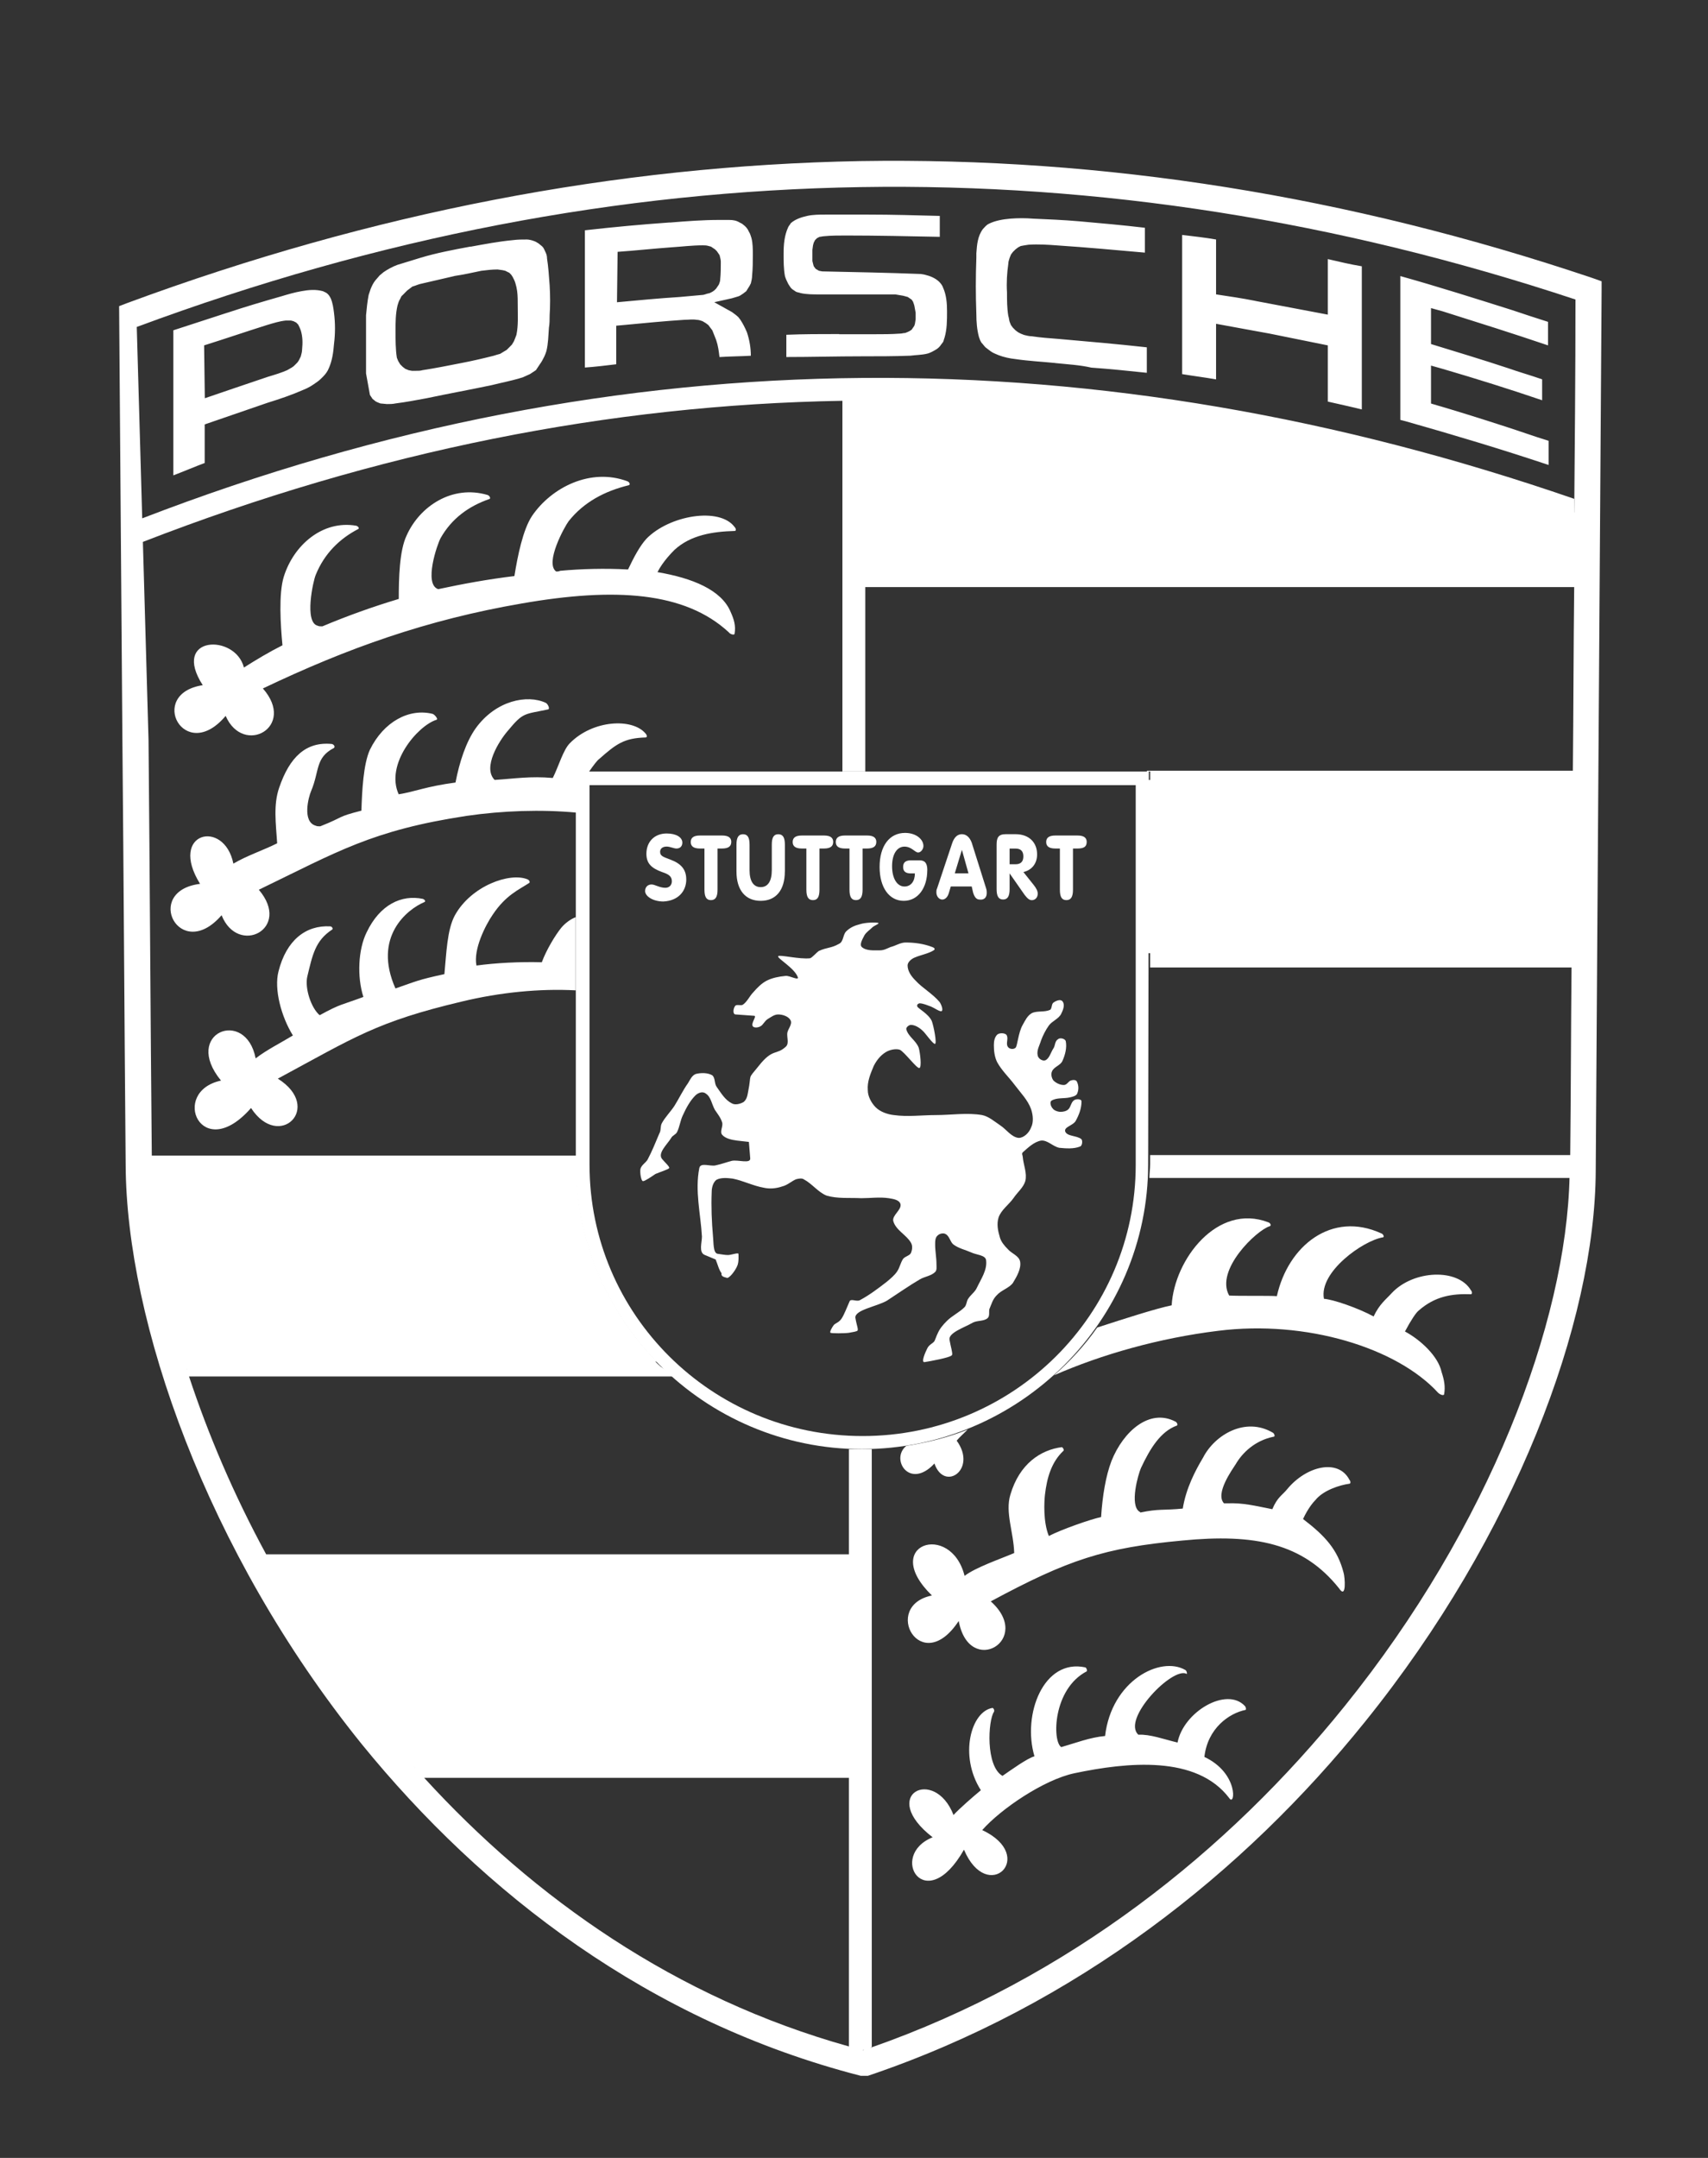
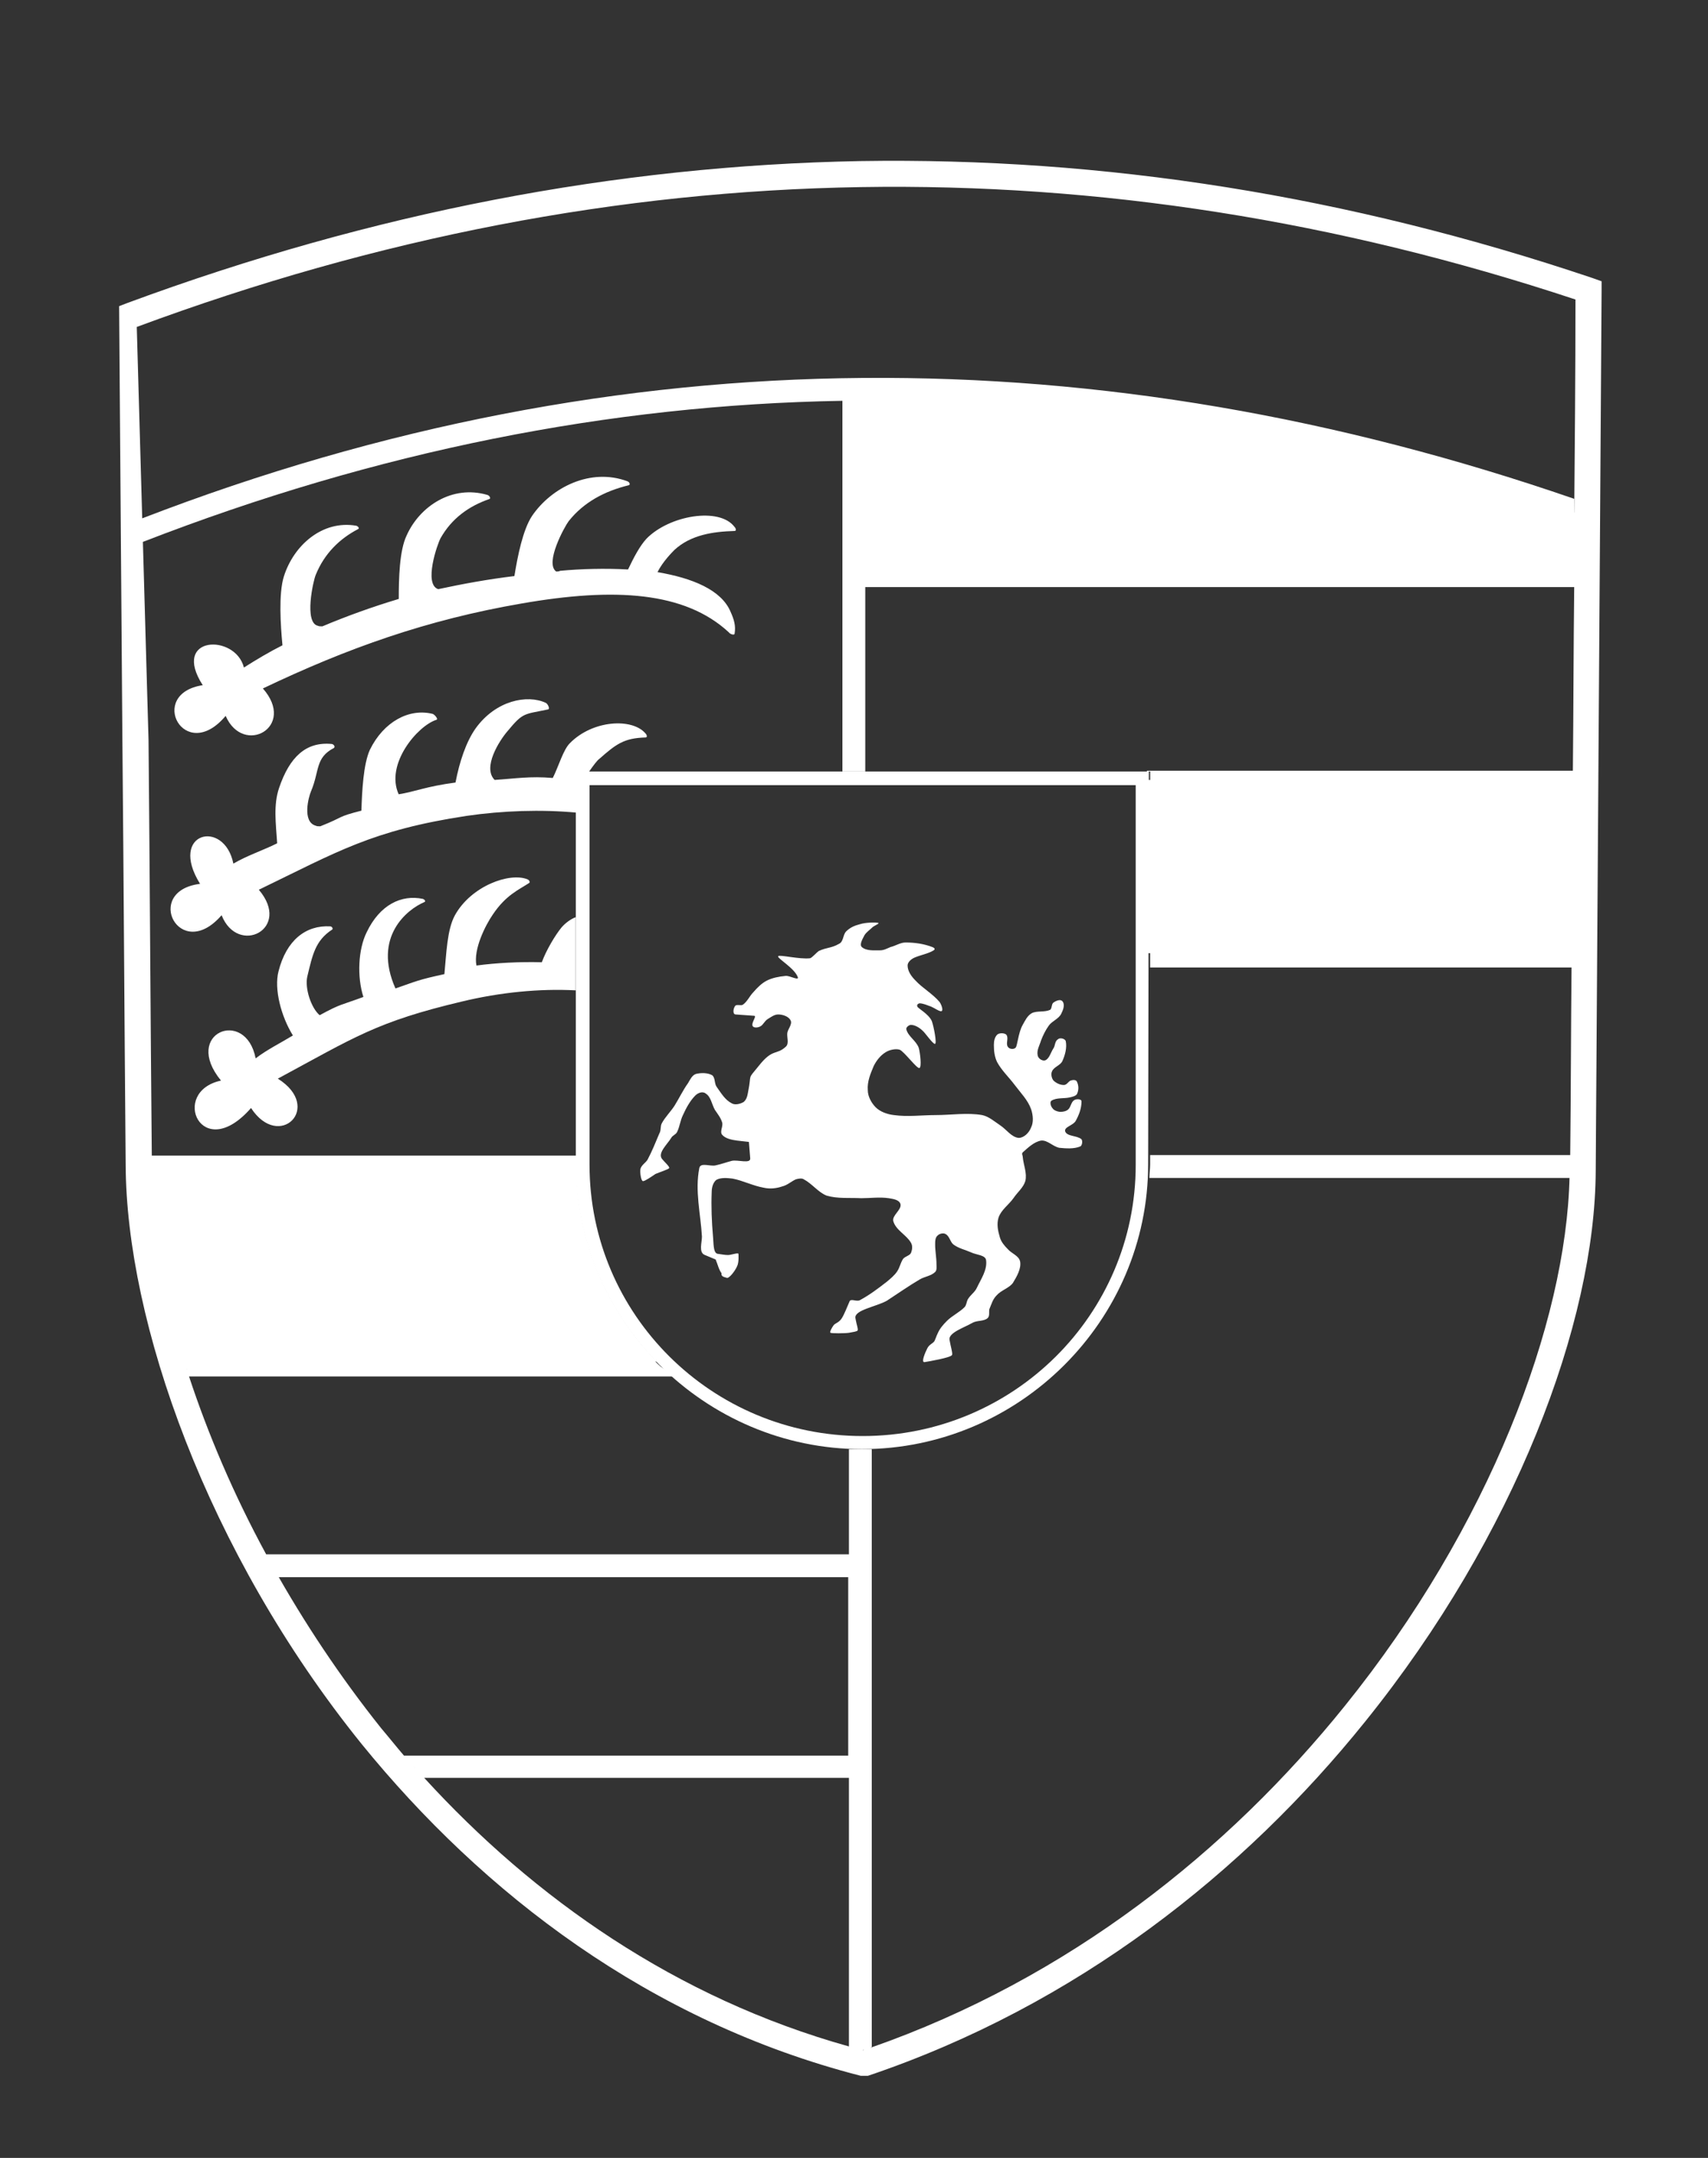
<svg xmlns="http://www.w3.org/2000/svg" id="Calque_1" data-name="Calque 1" viewBox="0 0 386.26 487.9">
  <rect x="0" y="0" width="386.26" height="487.9" fill="#333333" stroke="none" />
  <defs>
    <style>
      .cls-1 {
        fill: none;
      }

      .cls-2 {
        clip-path: url(#clippath-3);
      }

      .cls-3 {
        clip-path: url(#clippath-2);
      }

      .cls-4 {
        fill: #fff;
      }
    </style>
    <clipPath id="clippath-2">
-       <rect class="cls-1" x="-514.47" y="36.36" width="2510.68" height="435.14" />
-     </clipPath>
+       </clipPath>
    <clipPath id="clippath-3">
      <rect class="cls-1" x="-514.47" y="36.36" width="2510.68" height="435.14" />
    </clipPath>
  </defs>
  <g class="cls-3">
-     <path class="cls-4" d="M218.13,356.31c2.51-1.93,8.13-3.84,11.23-5.17-.14-4.73-2.07-9.16-.88-13.15,2.07-7.09,6.94-10.19,11.66-10.79.3.14.59.74.3.88-2.66,2.52-3.69,6.06-4.13,9.91-.16,1.47-.44,6.06.88,9.3,2.82-1.47,9.61-3.84,11.82-4.28.3-4.73,1.05-9.31,2.36-12.71,2.66-6.65,8.58-11.96,14.48-8.86.3.14.59.74.3.88-3.69,1.33-6.06,5.18-8.13,9.61-.59,1.33-2.66,8.42-.3,9.89,0,0,.16,0,.16.16,4.28-.89,5.03-.45,9.6-.89.74-4.59,2.82-8.56,4.59-11.52,2.66-5.18,9.6-9.31,15.81-5.62.28.16.58.89.14.89-4.29.88-7.09,3.69-8.56,6.2-.75,1.19-4.73,6.65-2.66,8.86h.74c3.69-.14,6.36.59,10.19,1.33,1.19-2.8,2.22-3.1,3.4-4.57,4.29-5.18,11.52-6.95,14.04-2.07.3.3.3.88,0,.88-2.22.3-5.92,1.49-7.69,3.69-.44.45-1.63,1.77-2.8,4.29,5.03,3.84,7.83,6.94,9.16,12.12.3.88.74,6.2-1.03,3.54-8.13-10.19-19.07-12.4-35.46-10.79-17.58,1.63-25.71,4.29-43.29,13.75,9.74,8.72-4.88,17.28-7.25,4.43-8.56,13.01-17.58-3.4-6.06-5.76-11.82-11.52,4.29-16.85,7.39-4.43" />
-     <path class="cls-4" d="M218.86,323.21c-.88.89-1.77,1.63-2.51,2.52,4.73,6.5-2.8,11.66-5.03,5.17-5.62,6.06-10.05-1.03-6.36-3.99,4.73-.74,9.46-1.91,13.89-3.69M248.12,300.16c6.36-2.07,13.29-4.29,16.85-5.03.59-10.35,10.35-23.2,21.87-18.76.44.14.74.74.3.88-2.96.89-12.41,9.89-9.17,15.67,2.36.14,8.88,0,10.79.14,2.52-11.38,12.41-19.35,23.64-14.18.45.14.75.89.3.89-4.43.74-14.48,7.83-13.29,13.89,2.07.14,7.69,2.07,11.23,3.99,1.33-2.82,2.8-3.85,4.13-5.32,4.88-5.18,14.93-5.62,17.88-.59.3.3.3.89,0,.89-4.28-.16-8.13.44-11.82,3.69-.58.44-1.77,2.21-3.1,4.73,3.55,1.91,7.53,5.61,8.28,9.16.58,1.77.88,3.24.58,5.03-.14.44-1.03,0-1.33-.3-9.3-10.19-29.84-16.55-49.79-14.04-13.29,1.63-26.3,5.32-37.09,10.05,3.69-3.26,6.95-6.79,9.75-10.79" />
    <path class="cls-4" d="M215.62,410.39c1.33-1.47,4.59-4.29,6.2-5.62-5.01-7.83-2.21-17.88,2.66-18.61.3.16.45.59.3.89-1.33,1.93-1.93,12.26,1.93,14.48,1.93-1.33,5.61-3.99,7.23-4.43-2.8-9.46,2.07-22.17,11.52-20.1.3.16.45.74.3.89-7.67,3.99-7.83,15.81-5.76,17.13,3.1-.88,6.5-2.21,9.91-2.51,1.47-12.56,12.56-18.18,18.16-14.92.3.14.45.88.3.88-3.1-1.77-14.78,10.21-10.93,13.75,2.66-.14,5.76,1.03,8.86,1.77,1.33-6.94,11.08-12.7,15.22-8.27.3.3.3.89.16.89-3.69.74-8.58,4.13-9.31,10.63,7.83,3.69,6.95,11.38,5.62,9.31-7.39-9.75-23.06-8.13-35.02-5.62-6.95,1.47-16.69,8.13-20.84,12.85,12.56,5.92,1.19,16.99-4.13,4.43-8.72,15.37-17.28,1.33-7.09-2.8-12.41-9.61.44-16.11,4.73-5.03" />
    <path class="cls-4" d="M89.14,398.72c-12.41-14.33-22.9-29.84-31.33-45.51h135.94v45.51h-104.61Z" />
  </g>
  <rect class="cls-4" x="259.2" y="176.35" width="99.88" height="39.16" />
  <polygon class="cls-4" points="359.09 116.95 329.53 106.46 295.1 99.51 256.4 91.09 220.49 88.28 193.15 88.28 193.15 129.5 358.95 129.5 359.09 116.95" />
  <g class="cls-2">
-     <path class="cls-4" d="M341.95,70.11c2.65.89,5.31,1.77,8.13,2.66v5.32c-7.84-2.66-15.81-5.17-23.8-7.69l-2.66-.74v8.13c5.76,1.77,11.68,3.55,17.44,5.46,2.51.89,5.17,1.63,7.69,2.52v4.73c-7.39-2.52-14.93-4.88-22.47-7.09l-2.66-.75v8.58c5.62,1.63,11.24,3.4,16.7,5.17,3.24,1.03,6.5,2.22,9.89,3.26v5.46c-10.63-3.55-21.42-6.79-32.36-9.89l-1.17-.3v-32.52c8.42,2.36,16.85,5.03,25.27,7.69M283.89,68.04c5.46,1.03,10.93,2.07,16.39,3.1v-12.56c2.52.59,5.03,1.19,7.69,1.63v32.36c-2.52-.59-5.03-1.19-7.69-1.77v-12.71c-4.43-.89-8.72-1.77-13.15-2.66-3.99-.74-8.13-1.47-12.12-2.22v12.57c-2.51-.45-5.03-.75-7.67-1.19v-31.47c2.51.3,5.17.59,7.67,1.03v12.41c2.96.44,5.92.88,8.88,1.47M238.67,82.08c-2.96-.3-6.06-.45-9.02-.89-1.33-.14-2.66-.44-3.84-.89-.59-.28-1.19-.44-1.78-.88-.44-.3-.74-.59-1.17-.89-.3-.3-.59-.74-.89-1.03-.3-.44-.44-.88-.59-1.33-.44-1.63-.58-3.4-.58-5.17-.16-4.29-.16-8.42,0-12.71v-1.03c.14-1.93.28-3.84,1.47-5.46.44-.44.74-.89,1.33-1.19,1.47-.74,3.26-1.03,4.87-1.17,1.78-.14,3.4-.14,5.18,0,3.4.14,6.94.3,10.33.59,5.03.44,9.91.88,14.93,1.47v5.62c-6.65-.59-13.15-1.19-19.8-1.63-2.07-.16-4.29-.3-6.5-.16l-1.03.16-.75.14-.58.3-.59.45-.59.58-.44.59-.3.74c-.14.45-.3.89-.3,1.33-.3,2.07-.44,4.29-.3,6.5,0,1.78,0,3.55.3,5.32.16.44.16.89.3,1.33l.3.74.44.59.59.59.59.44.58.3.75.3c.58.14,1.17.3,1.77.3,1.93.3,3.99.44,5.9.59,6.65.58,13.45,1.17,20.1,1.91v5.76c-4.13-.44-8.42-.88-12.56-1.17-2.52-.59-5.32-.74-8.13-1.03M189.77,75.57h8.13c1.77,0,3.69,0,5.61-.14.45,0,.75-.14,1.19-.14.44-.16.74-.3,1.03-.45l.44-.3.3-.44.3-.44.14-.45.16-1.03v-1.47l-.3-1.63-.14-.44-.16-.44-.3-.45-.44-.3-.44-.3-1.03-.28-1.78-.3h-17.13c-1.49,0-2.96,0-4.29-.3-.44-.16-.74-.16-1.03-.3l-.45-.3-.44-.3-.3-.3-.3-.44-.28-.44c-.3-.59-.59-1.19-.75-1.78-.3-1.61-.3-3.4-.3-5.01,0-2.08.16-4.15,1.05-6.06.14-.3.44-.59.58-.89,1.03-.89,2.36-1.33,3.69-1.63s2.82-.3,4.15-.3h9.74c5.32,0,10.79.16,16.11.3v4.73c-7.09-.14-14.18-.3-21.28-.3-1.63,0-3.26,0-4.87.16-.3,0-.75.14-1.03.14l-.59.3-.44.44-.3.59-.16.59-.14,1.03v2.51l.14.59.16.59.44.59.74.44.74.14c7.39.16,14.93.3,22.31.59l.89.16c1.19.28,2.36.74,3.26,1.61.44.45.74.89.88,1.33.74,1.63.89,3.55.89,5.32,0,2.07,0,4.13-.59,6.06-.14.3-.14.59-.3.89l-.44.58c-.3.45-.59.75-1.03,1.05-.74.44-1.47.88-2.22,1.03-1.17.28-2.51.28-3.69.44-3.69.14-7.23.14-10.93.14-5.76,0-11.52.16-17.14.16v-5.03c3.85-.16,7.69-.16,11.52-.16h.45ZM139.53,68.34c4.73-.44,9.46-.89,14.18-1.19,1.63-.14,3.26-.28,4.87-.44.45,0,.89-.14,1.33-.3l.59-.14.59-.3.44-.3.44-.44.3-.45.3-.44c.16-.44.3-.74.3-1.17.14-1.33.14-2.66.14-3.99,0-.44-.14-.89-.28-1.49l-.3-.44-.3-.44-.44-.44-.45-.3-.44-.3-.59-.16c-.44-.14-.88-.14-1.33-.14-2.36,0-4.73.3-6.94.44-4.15.3-8.13.74-12.27,1.03l-.14,11.38ZM151.49,50.32c3.69-.3,7.39-.59,11.08-.59h2.36c.89,0,1.63.14,2.36.59.3.14.59.28.74.44.59.44,1.03.89,1.33,1.63.3.44.45,1.03.59,1.47.3,1.19.3,2.52.3,3.69,0,1.63,0,3.1-.16,4.73,0,.59-.14,1.19-.28,1.77l-.3.59c-.3.44-.45.74-.74,1.19l-.75.58c-.3.16-.58.45-1.03.59-.44.14-1.03.3-1.47.44l-3.99.89,3.99,2.22c.59.44,1.03.74,1.47,1.17l.45.59c.58.88,1.03,1.77,1.47,2.8.59,1.77.89,3.55.89,5.32-2.36.14-4.73.14-7.09.3-.16-1.33-.3-2.52-.75-3.85l-.58-1.47-.3-.74-.45-.59-.44-.59-.59-.44-.74-.44c-.44-.16-.88-.3-1.33-.3-.88-.16-1.91,0-2.8,0-4.59.3-9.02.74-13.59,1.17l-1.78.16v8.72c-2.36.28-4.73.58-7.09.74v-31.03c6.51-.74,12.87-1.33,19.21-1.77M102.74,62.42l-7.69,1.78c-.59.14-1.17.44-1.77.58l-.59.45-.59.44-.44.44-.44.45-.45.44-.28.59c-.3.44-.45,1.03-.59,1.47-.45,1.93-.45,3.85-.45,5.76,0,2.07,0,4.15.3,6.06l.3.74.45.75.58.58.59.45.74.3.74.14h.89c.59,0,1.03,0,1.47-.14,2.96-.45,5.92-1.05,8.88-1.63,2.36-.45,4.87-1.03,7.23-1.63.44-.16,1.03-.3,1.49-.44l.74-.45.74-.44.59-.59.58-.59.45-.74.3-.74.28-.74c.45-2.22.3-4.29.3-6.5,0-1.19,0-2.36-.14-3.4l-.16-.89c-.14-.59-.28-1.19-.58-1.77l-.3-.59-.3-.44-.44-.45-.3-.14-.59-.3-.59-.14-1.17-.16c-1.33,0-2.52.16-3.69.3-2.07.44-4.13.89-6.06,1.17M106.43,55.78c3.24-.59,6.36-1.19,9.6-1.49,1.03-.14,2.07-.14,3.1-.14.45,0,1.05.14,1.49.3.44.14.74.3,1.17.59.3.28.59.44.89.74.3.3.44.74.59,1.03.3.59.44,1.03.44,1.63.3,1.91.44,3.98.59,6.06.14,2.36.14,4.57,0,6.79,0,.88,0,1.91-.16,2.8-.14,1.77-.14,3.55-.58,5.32-.16.44-.3.88-.45,1.17-.3.59-.58,1.19-1.03,1.78l-.88,1.33-1.33.88c-.59.3-1.03.44-1.63.74-2.36.75-4.73,1.19-7.09,1.78-4.88,1.03-9.75,1.91-14.62,2.94-2.38.45-4.73.89-7.11,1.19-.58.14-1.32.14-1.91.14l-1.49-.14c-.44-.16-.74-.3-1.03-.44l-.74-.59-.59-.89-.88-4.87v-13.15c.14-1.49.3-3.1.59-4.59l.44-1.33c.3-.74.59-1.33,1.03-1.91l1.03-1.19.89-.74c.88-.59,1.91-1.19,3.1-1.63l5.32-1.63c3.4-1.03,7.23-1.77,11.23-2.51M46.3,90.05c4.73-1.61,9.46-3.24,14.33-4.87,1.49-.44,2.96-.89,4.29-1.47l1.03-.59.44-.3.45-.44.44-.45.3-.44.44-.89c.14-.58.3-1.03.3-1.61.14-1.49.14-2.82-.3-4.29l-.3-.74-.3-.59-.44-.44-.59-.3-.59-.16h-1.17c-1.47.16-2.8.59-4.29,1.03-4.73,1.49-9.46,3.11-14.18,4.59l.16,11.96ZM51.46,70.7c3.99-1.33,7.98-2.51,12.12-3.69,1.47-.44,2.96-.89,4.57-1.17,1.63-.3,3.26-.45,4.88,0l.59.28c.58.3.88.75,1.17,1.33.44,1.03.59,2.07.74,3.26.3,2.36.3,4.73,0,7.09-.14,1.93-.44,3.84-1.17,5.46-.3.74-.74,1.33-1.33,1.93-.44.44-.89.89-1.33,1.17-1.03.75-1.93,1.33-3.1,1.78-2.66,1.17-5.32,2.07-8.13,2.94-4.73,1.63-9.46,3.26-14.18,4.88v8.72c-2.36.88-4.73,1.91-7.09,2.8v-32.8c4.13-1.33,8.13-2.66,12.26-3.99" />
    <path class="cls-4" d="M38.76,307.85c-4.73-15.81-7.23-30.59-7.39-43.29h98.99c.3,16.69,7.25,32.06,18.18,43.29H38.76Z" />
    <path class="cls-4" d="M196.57,463q.14,0,0,0,.14,0,0,0M193.31,463.14c-.44-.14-.74-.14-1.19-.3.45,0,.89.16,1.19.3M195.38,463.44q-.14,0-.3.14.16,0,.3-.14M355.83,131.88v.88-.88ZM355.83,130.25v1.17-1.17ZM195.67,127.73h160.16v2.52-11.98c-53.34-18.61-106.68-27.92-160.16-27.63v37.09ZM354.8,261.6h0s0-.16,0,0v-.16.16ZM354.8,263.81h0v-.14.14ZM354.8,264.26h0v-.16.16ZM354.8,264.7s0,.16,0,0c0,.16,0,0,0,0M354.8,264.56v.14-.14ZM354.8,264.26v.14-.14ZM354.8,263.37v.16-.16ZM354.8,263.07v.3-.3ZM354.8,262.34v.16-.16ZM41.86,308.29c-.14-.3-.14-.59-.3-.88.16.28.3.58.3.88M42.45,310.21c-.14-.3-.14-.59-.3-.74.16.3.3.44.3.74M60.63,352.47q0-.14,0,0,0-.14,0,0M61.5,353.94c-.14-.14-.14-.28-.28-.44.14.16.14.3.28.44M61.66,354.24s0-.14-.16-.14c.16,0,.16.14.16.14M60.17,351.43h131.81v-23.78h5.17v135.19c-.14,0-.3.16-.3.16,44.92-15.67,80.97-44.63,107.27-77.28,32.66-40.49,50.1-86.59,50.83-119.69v.3h-95.01c0-1.03.16-2.07.16-3.1v-2.07h95c.16-14.18.16-28.37.3-42.41h-95.3v-5.03h95.3c.16-11.52.16-22.9.3-34.27h-95.59v-5.03h-.74v-.16h96.33c.14-13.89.14-27.63.3-41.52h-160.32v41.67h-5.17v-83.79c-52.6.89-105.36,11.38-158.25,31.92l-.16-5.32c54.37-20.98,108.75-31.33,162.98-31.77,53.78-.44,107.41,8.86,160.91,27.33v5.32c.14-16.85.3-33.69.3-50.38-53.93-17.88-107.87-26.3-161.65-25.42-54.67.89-109.2,11.38-163.71,31.62l2.66,93.39c.3,31.31.44,62.64.74,94.11v-.14h96.19v2.07c0,1.03,0,2.07.14,3.1H34.17c.3,11.82,2.82,25.57,7.09,40.05,0-.14-.14-.3-.14-.44h105.5c.88,1.03,1.77,2.07,2.8,2.94l3.26,2.22H42.75c4.29,13.01,10.05,26.6,17.43,40.19M93.86,399.75q-.14-.14-.14-.3c0,.16.14.3.14.3M95.65,401.67c-.3-.3-.59-.59-.75-.89.16.3.45.59.75.89M191.98,401.97h-96.05c24.83,27.18,56.89,49.79,96.05,60.73v-60.73ZM91.36,396.95h100.46v-40.34H62.99c-.45-.74-.89-1.47-1.19-2.21,6.95,12.41,15.08,24.67,24.39,36.34,1.77,2.08,3.4,4.15,5.17,6.21M26.94,69.22l1.93-.74c55.25-20.4,110.37-31.03,165.62-32.06,55.26-.89,110.37,7.83,165.64,26.44l2.07.74v2.07c-.44,66.35-.88,132.7-1.33,199.03-.14,34.29-18.18,82.44-52.15,124.56-27.33,33.99-65.16,64.13-112.44,80.08h-1.63c-47.73-12.26-85.4-41.22-112.89-75.05-35.16-43.59-53.18-95.59-53.34-130.91-.28-32.06-.44-64.13-.74-96.03l-.74-98.11Z" />
    <path class="cls-4" d="M55.16,150.93c2.8-1.77,5.76-3.55,8.72-5.03-.44-4.57-.89-11.66.3-15.51,2.21-7.09,8.72-12.85,16.39-11.52.45.14.74.59.45.74-4.29,2.22-7.69,5.62-9.61,10.35-.59,1.33-2.66,10.79.44,11.52.3.14.59.14,1.05.14,5.61-2.36,11.37-4.43,17.28-6.2,0-4.59.14-10.93,1.77-14.33,2.96-6.65,10.35-11.54,18.32-9.17.45.16.74.75.45.89-4.73,1.63-8.58,4.43-11.08,8.86-.74,1.33-3.85,10.35-.59,11.52h.14c5.48-1.17,11.08-2.21,17.14-2.94.74-4.59,1.93-10.49,3.99-13.6,4.43-6.5,13.29-10.93,21.57-7.83.44.16.74.74.3.89-5.46,1.33-10.19,3.84-13.59,8.13-.89,1.17-5.48,9.46-2.82,11.38.3,0,.59,0,.89-.16,4.73-.44,10.19-.59,15.36-.3,1.33-2.8,2.66-5.31,4.15-6.94,5.17-5.32,16.55-7.25,19.95-2.66.3.3.44.89,0,.89-4.88.14-9.91.88-13.6,4.28-.58.59-2.65,2.66-3.84,5.03,7.83,1.33,14.48,3.99,16.55,9.02.74,1.63,1.19,3.1.89,4.87,0,.45-1.03.16-1.33-.3-9.91-9.16-25.71-10.19-46.84-6.5-21.42,3.69-39.3,10.05-58.51,19.21,7.67,8.72-4.43,15.37-8.42,6.2-9.31,11.08-17.88-5.01-5.18-6.94-7.23-11.23,7.39-11.68,9.31-3.99" />
    <path class="cls-4" d="M57.82,239.29c2.51-1.93,5.76-3.55,8.42-5.17-2.66-4.29-4.29-10.49-3.26-14.48,1.78-7.09,6.21-10.49,11.68-10.19.44,0,.74.58.44.74-3.84,2.51-4.43,5.76-5.61,10.63-.59,2.66.88,7.09,2.8,8.72,4.87-2.66,4.73-2.21,9.89-4.13-1.47-4.59-1.17-10.79.74-14.62,2.96-6.21,7.84-8.58,12.71-7.55.44.16.74.59.3.74-3.84,1.63-11.68,7.84-6.5,19.51,4.73-1.63,5.03-1.93,11.07-3.24.45-4.59.59-10.05,2.38-13.31,3.68-6.65,12.4-9.75,16.39-8.13.44.16.74.74.3.89-2.22,1.47-5.17,2.66-8.13,7.09-1.63,2.36-4.43,7.83-3.69,11.52,4.29-.59,9.89-.89,14.78-.74,1.03-2.82,3.1-6.21,4.43-7.84.88-1.03,2.07-1.91,3.24-2.36v16.55c-8.13-.44-17.13.45-25.71,2.52-19.35,4.57-24.38,8.13-41.66,17.44,10.35,6.5.3,16.39-6.06,6.64-11.23,12.85-18.47-3.69-6.79-6.2-8.86-10.79,5.61-16.55,7.83-5.03" />
    <path class="cls-4" d="M52.79,195.26c2.96-1.77,6.95-3.1,9.89-4.59-.3-4.57-.88-8.71.45-12.56,2.36-6.94,6.06-10.49,11.96-9.89.44.14.74.59.44.89-4.28,2.21-3.24,5.17-5.17,9.74-.59,1.33-2.07,6.95,1.03,7.84.3.14.59.14,1.03.14,5.62-2.22,3.55-2.07,9.31-3.54.14-4.44.44-10.5,1.91-13.75,3.11-6.36,8.88-9.46,14.2-8.13.44.14,1.32,1.17.88,1.33-4.29,1.33-11.66,10.04-8.56,16.85,3.69-.59,6.2-1.78,12.85-2.66.88-4.59,2.36-9.16,4.57-12.27,4.59-6.34,11.68-7.67,15.81-5.76.45.16,1.03,1.33.59,1.49-5.46,1.17-5.62.58-9.16,4.87-1.93,2.22-5.76,8.28-2.96,11.08,4.73-.3,7.98-.89,13.15-.44,1.33-2.66,2.36-6.36,3.84-7.84,5.18-5.31,14.18-5.76,17.14-2.21.3.3.45.89,0,.89-4.87.14-6.64,1.47-10.49,4.87-.44.3-1.33,1.47-2.36,2.96h-2.8v9.16c-7.98-.74-16.7-.44-24.83.74-21.42,3.26-29.25,8.13-46.98,16.7,7.53,8.86-4.73,15.06-8.42,5.76-9.46,10.93-17.88-5.48-4.87-7.09-7.25-11.68,5.46-14.78,7.53-4.59" />
    <path class="cls-4" d="M259.8,174.43h-129.58v88.8c0,35.3,29.1,64.42,64.72,64.42s64.71-29.12,64.71-64.42l.16-88.8ZM256.84,177.53v85.84c0,33.85-27.63,61.32-61.76,61.32s-61.76-27.48-61.76-61.32v-85.84h123.52Z" />
    <path class="cls-4" d="M164.34,288.94c.59.14,1.93-1.63,2.36-2.66.45-.89.3-2.66.3-2.8-.14-.3-1.63.28-2.36.28s-1.33-.14-2.36-.28c-1.03-.16-.88-2.52-1.03-3.85-.3-3.4-.44-6.79-.3-10.19,0-.89.3-2.07,1.03-2.66,1.03-.59,2.52-.44,3.69-.3,2.36.45,4.59,1.63,7.09,2.07,1.33.3,2.82.16,4.13-.3,1.19-.28,2.08-1.17,3.11-1.61.58-.16,1.33-.3,1.77,0,1.93,1.03,3.26,2.94,5.17,3.69,2.52.74,5.18.44,7.83.58,2.08,0,4.15-.3,6.21,0,.88.16,2.36.3,2.66,1.33.3,1.33-1.93,2.52-1.63,3.85.59,2.07,2.96,3.1,3.99,4.87.44.74.3,1.63,0,2.36-.3.59-1.33.74-1.78,1.33-.58.89-.74,1.93-1.32,2.8-.59.89-1.49,1.63-2.36,2.36-1.93,1.49-3.85,2.96-6.06,4.15-.75.44-2.08-.45-2.36.3-.59,1.32-1.19,2.94-1.78,3.84-.58.89-1.33,1.03-1.77,1.47-.44.59-1.03,1.63-.74,1.78.3.14,3.1.14,4.13,0,1.03-.16,1.63-.3,1.93-.45.3-.3-.16-1.17-.45-2.96-.14-1.77,4.74-2.51,7.11-3.84,2.51-1.63,5.01-3.4,7.53-4.87,1.03-.59,2.51-.75,3.4-1.63.44-.44.3-1.19.3-1.77,0-1.49-.3-2.96-.3-4.44,0-.74,0-1.61.59-2.07.44-.44,1.33-.58,1.77-.3.89.45,1.03,1.78,1.77,2.36,1.19.89,2.66,1.19,3.99,1.78,1.17.58,3.26.58,3.4,1.77.3,2.22-1.17,4.29-2.07,6.2-.44,1.03-1.47,1.63-2.07,2.66-.3.59-.3,1.33-.74,1.77-1.19,1.19-2.82,1.93-3.99,3.11-.89.88-1.63,1.77-2.07,2.8-.3.59-.45,1.17-.75,1.77-.44.59-1.17.74-1.61,1.63-.45.89-1.49,3.26-.59,3.1.89-.14,6.06-1.03,6.2-1.63.16-.44-.3-1.77-.58-3.4-.3-1.61,3.4-2.8,5.17-3.84,1.03-.59,2.51-.3,3.4-1.03.59-.44.3-1.47.44-2.07.45-1.03.74-2.22,1.63-3.1,1.03-1.19,2.8-1.63,3.69-2.82.89-1.47,1.93-3.24,1.63-4.87-.3-1.33-1.93-1.77-2.8-2.8-.75-.75-1.49-1.63-1.78-2.66-.44-1.49-.74-2.96-.3-4.44.59-1.77,2.36-2.94,3.4-4.43.89-1.33,2.22-2.36,2.66-3.84.45-1.77-.44-3.69-.58-5.46,0-.3-.3-.74,0-1.03,1.17-1.03,2.51-2.36,4.13-2.66,1.47-.16,2.66,1.33,4.13,1.63,1.47.14,3.26.3,4.73-.3.44-.16.59-1.19.3-1.63-1.03-.89-3.26-.59-3.69-1.77-.3-1.03,1.77-1.33,2.36-2.36.74-1.33,1.33-2.82,1.33-4.43,0-.59-1.19-.59-1.63-.3-.74.44-.74,1.47-1.33,2.07-.44.44-1.17.59-1.77.59s-1.47-.3-1.77-.75c-.45-.44-.74-1.47-.3-1.77,1.17-.74,2.8-.44,4.13-.74.59-.14,1.33-.3,1.63-.74.44-.89.44-1.93,0-2.82-.16-.44-.89-.44-1.33-.28-.59.14-.89,1.03-1.63,1.03-.88,0-1.77-.45-2.36-1.03-.44-.59-.59-1.49-.3-2.08.45-1.03,1.93-1.32,2.36-2.36.59-1.33,1.03-2.94.74-4.43-.14-.58-1.32-.88-1.77-.44-.74.44-.59,1.47-1.03,2.07-.59.89-.88,2.22-1.77,2.66-.59.3-1.63-.3-1.77-1.03-.3-1.19.44-2.36.74-3.4.44-1.19,1.03-2.36,1.77-3.4.74-1.03,2.22-1.49,2.8-2.66.45-.89.89-2.07.3-2.8-.44-.59-1.47-.16-2.07.28-.44.3-.3,1.33-.74,1.63-1.33.59-2.96.16-4.13.74-1.03.59-1.49,1.63-2.07,2.66-1.03,1.78-1.19,4.88-1.63,5.18-.45.44-1.49.3-1.77-.3-.45-.74.28-1.93-.3-2.66-.45-.44-1.63-.44-2.08,0-.58.59-.74,1.47-.74,2.36,0,1.33.16,2.66.74,3.84,1.05,1.93,2.66,3.4,3.99,5.18,1.33,1.77,2.96,3.4,3.69,5.46.45,1.33.59,2.96,0,4.13-.44,1.19-1.63,2.36-2.8,2.36-1.63-.14-2.8-1.93-4.13-2.8-1.33-.89-2.66-2.07-4.15-2.36-3.4-.59-6.94,0-10.49,0-3.1,0-6.34.44-9.46,0-1.47-.16-3.1-.74-4.13-1.77-1.03-1.05-1.77-2.52-1.77-3.85-.16-1.93.59-3.69,1.33-5.46.59-1.19,1.47-2.36,2.66-3.1.88-.59,2.36-.89,3.24-.59,1.03.44,3.85,4.29,4.43,4.13.59-.14.16-3.54-.14-4.57-.59-1.63-2.36-2.52-2.8-4.15-.16-.44.58-1.03,1.03-1.03.88,0,1.91.59,2.66,1.33.44.3,2.36,3.11,2.8,2.96.44-.14-.3-3.99-.74-5.17-.74-1.63-3.1-2.82-3.26-3.26-.14-.3,0-.59.44-.74.89,0,1.78.44,2.66.74.74.3,1.93,1.19,2.36,1.03.45-.14,0-1.47-.44-2.07-1.63-1.93-3.84-3.1-5.46-4.87-.89-.89-1.77-2.08-1.77-3.4,0-.75.88-1.49,1.61-1.78,1.33-.58,3.11-.88,4.29-1.63.44-.28.14-.58-.3-.74-1.93-.74-3.99-1.03-6.06-1.03-1.17,0-2.21.74-3.4,1.03-.74.3-1.47.74-2.36.74-1.47,0-3.1.16-4.13-.74-.59-.58.14-1.77.59-2.66.44-.74,1.17-1.17,1.77-1.77.44-.44,1.77-.88,1.33-1.03-.44-.14-2.8-.14-4.13.3-1.19.3-2.22.74-3.11,1.63-.74.74-.58,2.36-1.61,2.8-1.78,1.03-2.66.74-4.59,1.63-.44.3-1.47,1.47-1.93,1.63-2.36.3-7.09-.89-7.23-.45-.3.45,3.69,2.66,4.43,4.73.3.89-1.93-.44-2.8-.28-1.49.14-2.96.44-4.15,1.03-1.17.58-2.21,1.61-3.1,2.65-.88.89-1.33,2.08-2.36,2.82-.44.3-1.47-.16-1.77.3-.44.58-.59,1.91.14,1.91l4.15.3c.74,0-.75,1.63-.3,2.36.3.45,1.33.3,1.77,0,.59-.3.89-1.17,1.63-1.63.74-.44,1.47-1.03,2.36-1.03,1.03,0,2.36.45,2.8,1.33.44.89-.59,1.93-.74,2.82-.14,1.03.44,2.36-.3,3.1-2.21,2.07-2.96.3-6.2,4.43-2.66,3.26-1.49,1.47-2.36,5.76-.16.89-.3,1.77-1.03,2.36-.75.44-1.93.74-2.66.3-1.49-.74-2.36-2.22-3.4-3.69-.59-.74-.3-2.07-1.03-2.66-1.03-.59-2.52-.59-3.69-.3-.89.3-1.33,1.33-1.78,2.07-1.17,1.63-2.07,3.55-3.1,5.18-.88,1.33-2.07,2.51-2.8,3.84-.44.74-.14,1.63-.59,2.36-.88,2.07-1.63,3.99-2.66,5.92-.44.74-1.33,1.17-1.61,2.07-.16.88.14,2.8.58,2.8s1.93-1.03,2.82-1.63c1.03-.44,2.94-1.03,3.1-1.33.14-.3-1.03-1.33-1.63-2.07-1.03-1.33,1.17-3.26,2.07-4.73.3-.59,1.03-.74,1.33-1.33.59-1.17.74-2.66,1.33-3.84.74-1.63,1.63-3.26,2.8-4.43.59-.59,1.63-1.03,2.36-.45,1.19.75,1.33,2.36,2.07,3.69.59.89,1.33,1.78,1.63,2.82.3.88-.59,2.07,0,2.8.74.89,2.22,1.17,3.4,1.33l2.66.3.3,3.69c.14,1.33-2.8.3-4.13.58-1.19.3-2.36.75-3.69,1.03-1.19.3-3.4-.74-3.69.59-1.03,5.18.3,10.35.59,15.51,0,1.33-.75,3.55.58,4.13l2.52,1.05c.44,1.03.74,2.36,1.33,3.1-.16.74.59.88,1.17,1.03M192.27,237.37c.59.59,1.93-.14,2.36-.74,1.03-1.63.89-3.69,1.03-5.76.16-2.22.16-4.15-.59-6.21-1.17-3.54-2.8-6.34-6.79-6.94-.44-.16-1.33.74-1.03,1.03,2.66,2.8,3.69,2.66,4.43,6.94.74,4.15.3,11.38.59,11.68" />
-     <path class="cls-4" d="M155.19,198.8c0-2.22-1.19-3.55-3.55-4.43-1.47-.59-2.36-.74-2.36-1.77,0-.75.59-1.19,1.49-1.19.74,0,1.61.44,2.21.44.89,0,1.33-.58,1.33-1.33,0-1.17-1.33-2.07-3.54-2.07-2.82,0-4.59,1.93-4.59,4.59,0,2.21,1.17,3.26,3.54,4.13,1.33.44,2.22.89,2.22,2.07,0,.89-.59,1.49-1.47,1.49-1.33,0-2.36-.75-3.11-.75-.88,0-1.47.59-1.47,1.49,0,1.17,1.77,2.36,4.13,2.36,3.26-.16,5.18-2.22,5.18-5.03M165.38,190.38c0-1.03-.74-1.47-2.07-1.47h-5.03c-1.33,0-2.07.44-2.07,1.47s.74,1.47,2.07,1.47h1.03v9.31c0,1.63.44,2.36,1.47,2.36s1.49-.74,1.49-2.36v-9.31h1.03c1.33,0,2.07-.44,2.07-1.47M177.5,197.04v-6.06c0-1.63-.45-2.36-1.49-2.36s-1.47.74-1.47,2.36v5.76c0,2.51-.89,3.84-2.51,3.84s-2.52-1.33-2.52-3.84v-5.76c0-1.63-.44-2.36-1.47-2.36s-1.49.74-1.49,2.36v6.06c0,4.28,2.08,6.64,5.48,6.64s5.46-2.36,5.46-6.64M188.43,190.38c0-1.03-.74-1.47-2.07-1.47h-5.03c-1.33,0-2.07.44-2.07,1.47s.74,1.47,2.07,1.47h1.03v9.31c0,1.63.45,2.36,1.49,2.36s1.47-.74,1.47-2.36v-9.31h1.03c1.33,0,2.07-.44,2.07-1.47M198.18,190.38c0-1.03-.74-1.47-2.07-1.47h-5.03c-1.33,0-2.07.44-2.07,1.47s.74,1.47,2.07,1.47h1.03v9.31c0,1.63.44,2.36,1.47,2.36s1.49-.74,1.49-2.36v-9.31h1.03c1.33,0,2.07-.44,2.07-1.47M209.71,196.74c0-1.63-.59-2.22-1.77-2.22h-1.93c-1.17,0-1.77.45-1.77,1.49s.59,1.47,1.77,1.47h.89c0,1.77-.89,2.96-2.36,2.96-1.63,0-2.8-1.77-2.8-4.59s1.17-4.43,2.8-4.43,2.36,1.33,3.1,1.33c.59,0,1.19-.74,1.19-1.47,0-1.49-1.63-2.96-4.15-2.96-3.54,0-5.76,2.96-5.76,7.69s2.22,7.67,5.46,7.67,5.32-2.94,5.32-6.94M223.15,201.9c0-.3,0-.59-.14-1.03l-3.26-10.35c-.44-1.17-1.19-1.91-2.22-1.91s-1.77.74-2.21,2.07l-3.4,10.19c-.16.3-.16.59-.16.89,0,.88.59,1.63,1.33,1.63.59,0,1.19-.45,1.49-1.49l.44-1.47h4.73l.3,1.33c.3,1.03.74,1.63,1.47,1.63,1.03.14,1.63-.45,1.63-1.49M219.02,197.47h-3.1l1.61-5.32,1.49,5.32ZM234.68,202.06c0-.59-.3-1.19-.88-1.93l-2.36-2.96c1.91-.44,3.1-1.93,3.1-3.99,0-2.66-1.78-4.57-4.88-4.57h-2.21c-1.63,0-2.07.74-2.07,2.36v10.05c0,1.61.44,2.36,1.47,2.36s1.47-.75,1.47-2.36v-3.55l3.4,4.87c.59.75,1.03,1.19,1.63,1.19.74,0,1.33-.59,1.33-1.47M231.43,193.64c0,1.17-.59,1.77-1.78,1.77h-1.33v-3.55h1.33c1.19,0,1.78.59,1.78,1.78M245.76,190.38c0-1.03-.74-1.47-2.07-1.47h-5.03c-1.33,0-2.07.44-2.07,1.47s.74,1.47,2.07,1.47h1.03v9.31c0,1.63.44,2.36,1.47,2.36s1.49-.74,1.49-2.36v-9.31h1.03c1.47,0,2.07-.44,2.07-1.47" />
  </g>
</svg>